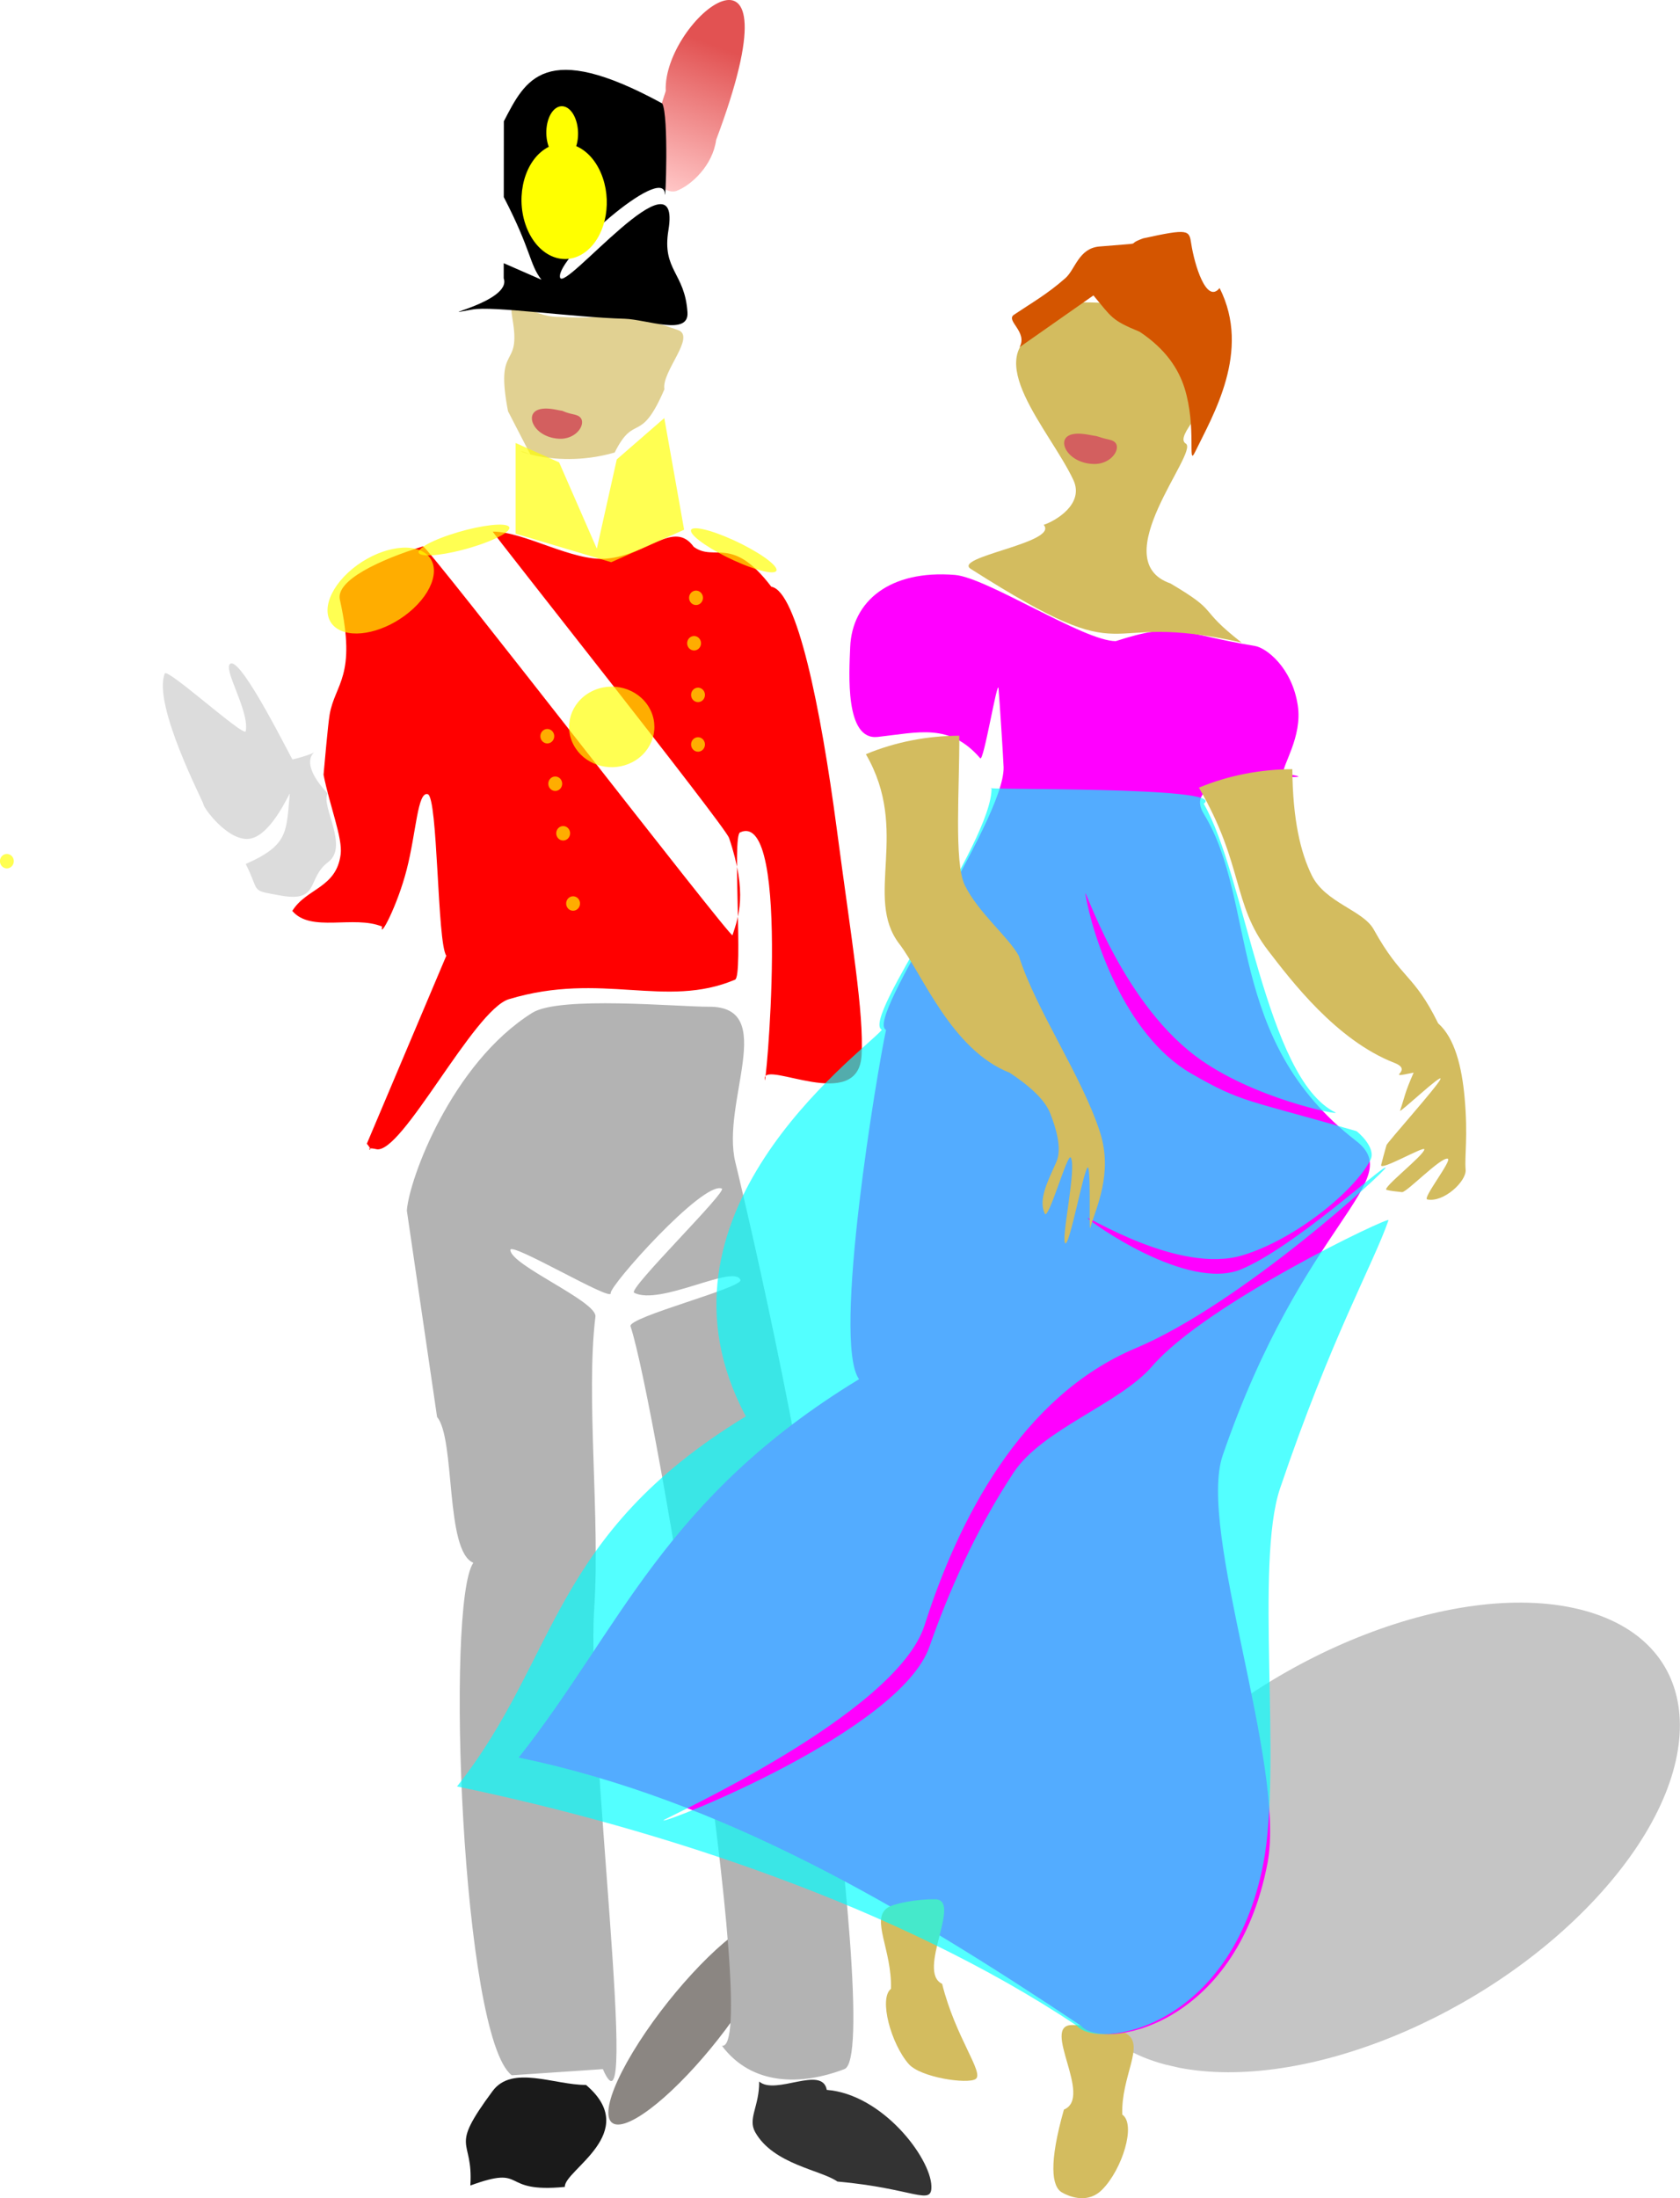
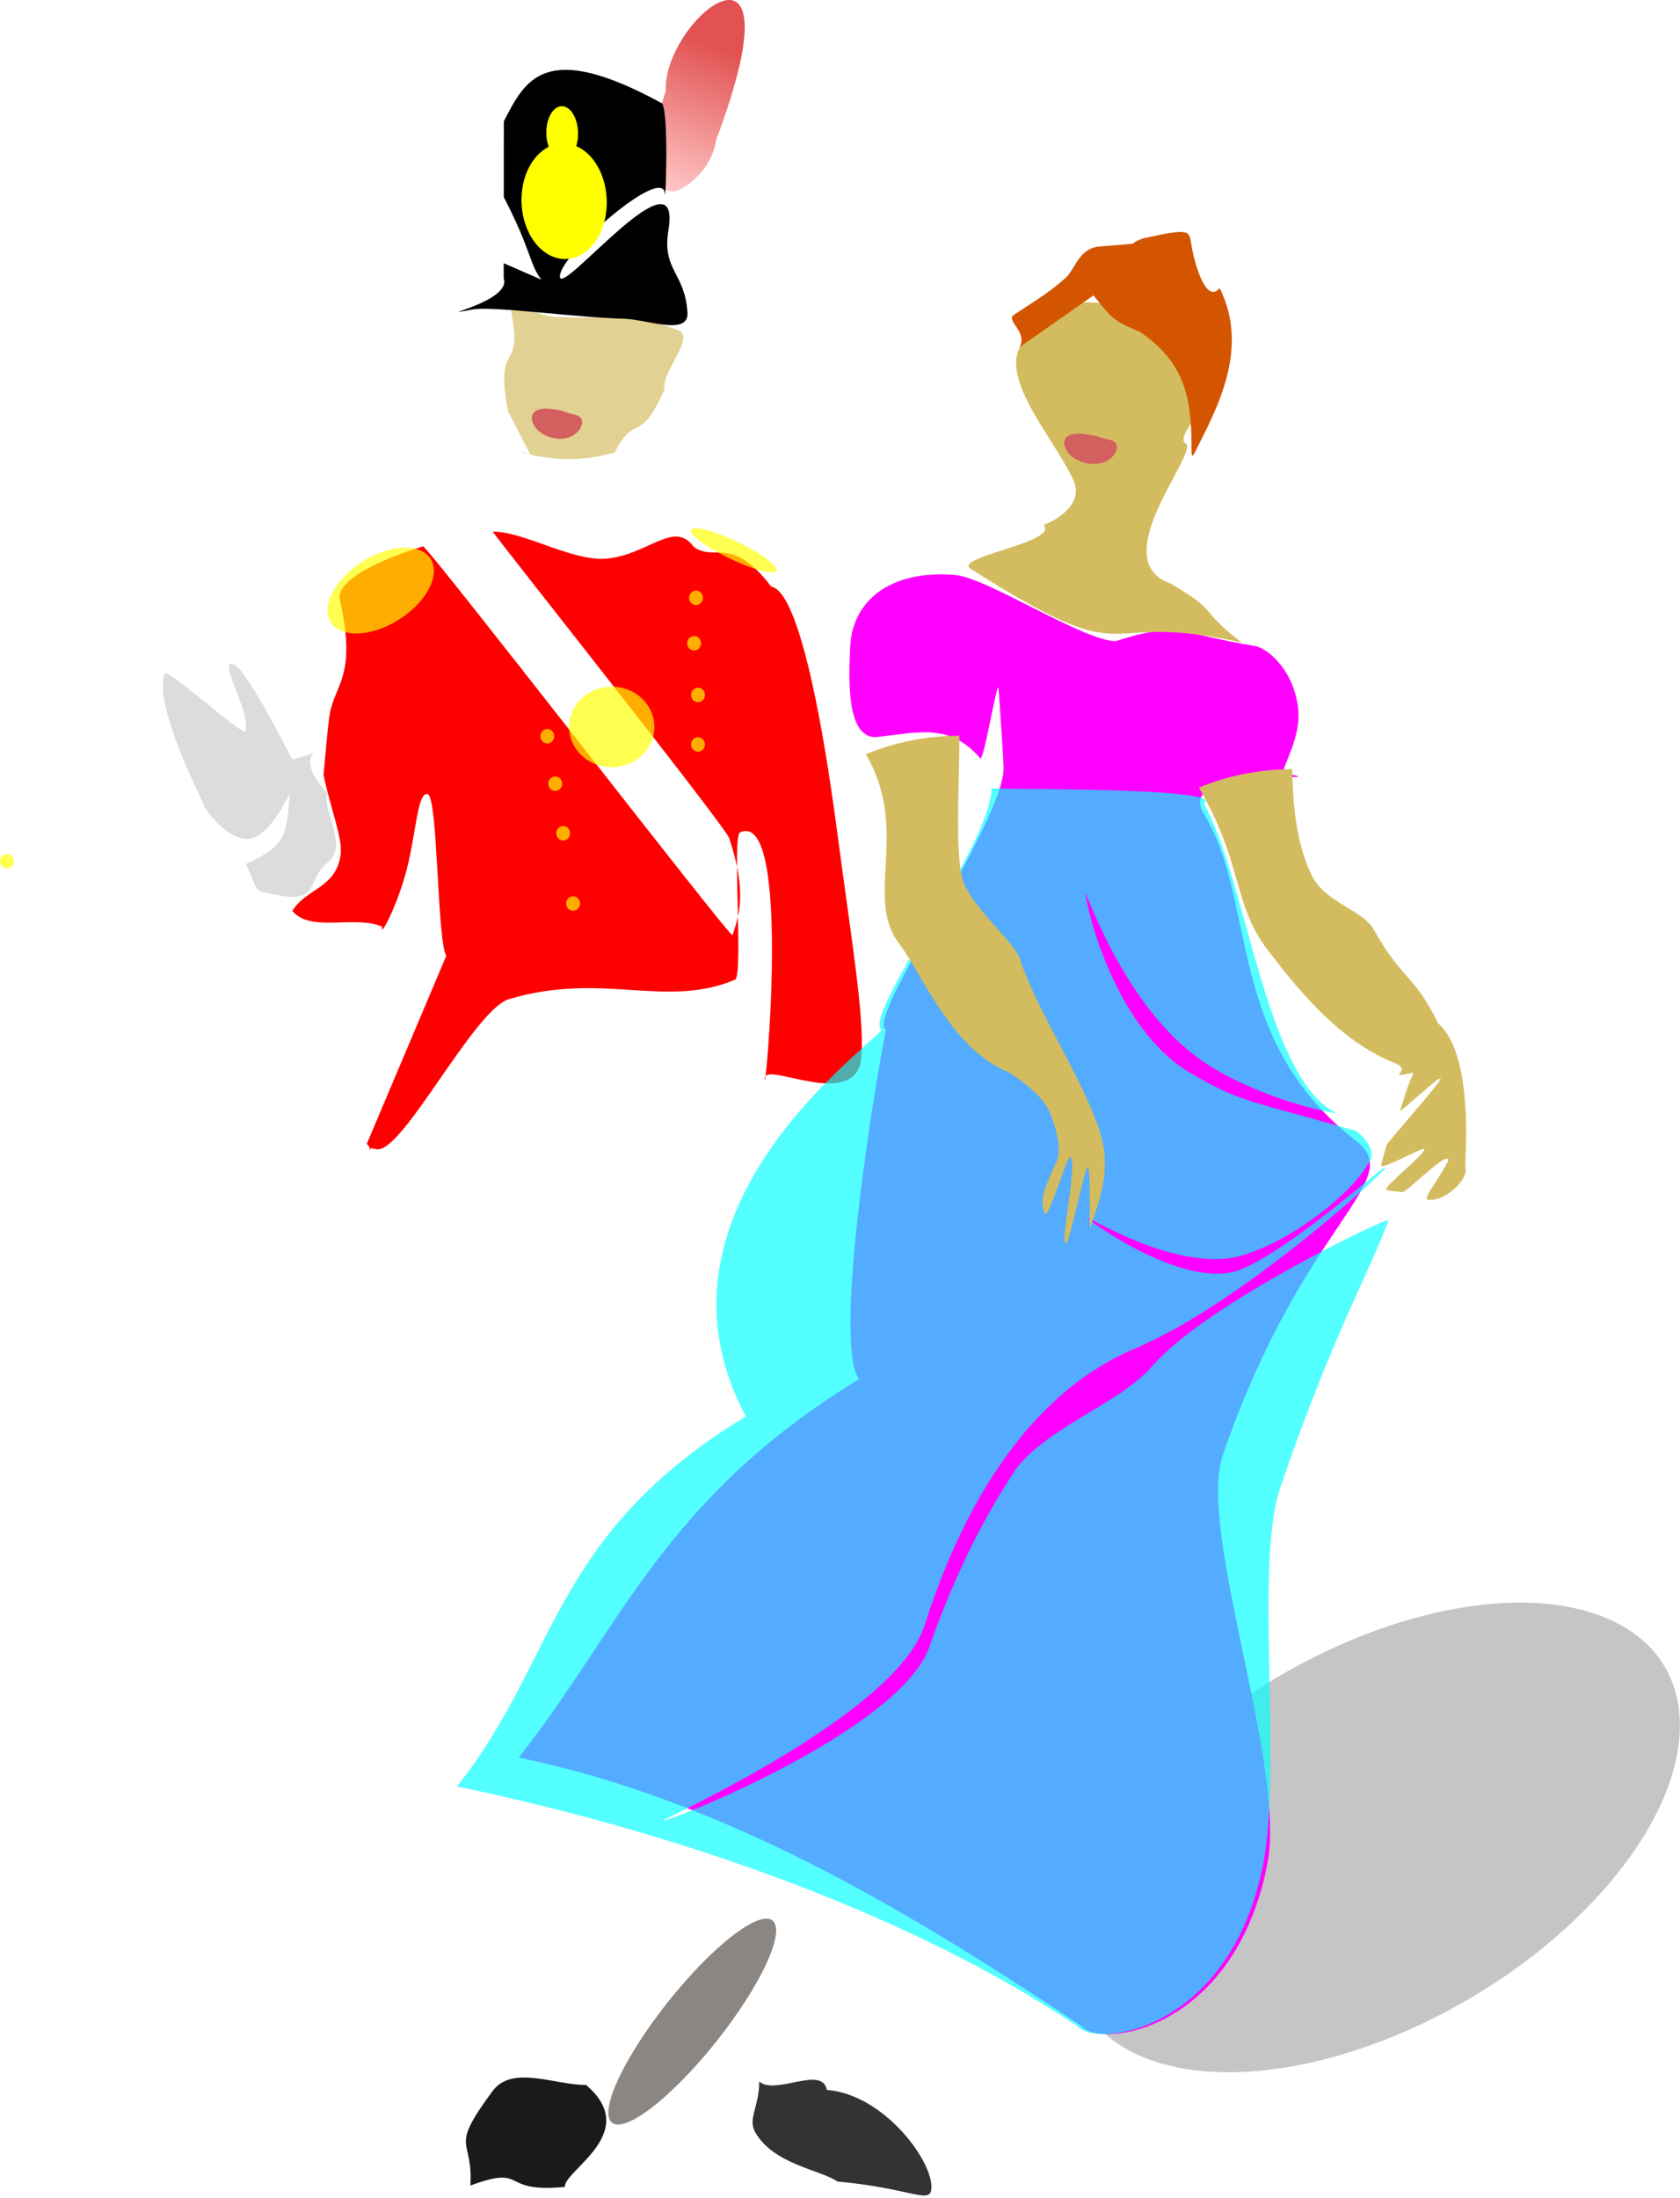
<svg xmlns="http://www.w3.org/2000/svg" viewBox="0 0 587 767.87">
  <defs>
    <linearGradient id="a" y2="39.186" gradientUnits="userSpaceOnUse" x2="952.75" y1="17.161" x1="960.7">
      <stop offset="0" stop-color="#d40000" />
      <stop offset="1" stop-color="#faa" />
    </linearGradient>
  </defs>
  <path d="M221.196 740.507c-11.473 5.906-11.518-4.677-.1-23.637 11.419-18.96 29.976-39.12 41.45-45.025 11.473-5.906 11.517 4.677.1 23.637-10.907 18.11-28.449 37.487-40.081 44.272" opacity=".678" fill="#544d47" />
  <path d="M172.184 185.707c-.477.001 81.121 102.774 82.545 106.981 6.576 19.427 3.25 27.672 1.206 34.008-.456 1.415-106.729-136.285-108.133-135.849-15.054 4.668-30.557 11.841-29.046 18.632 5.986 26.893-1.7 29.243-3.576 40.116-.595 3.446-1.856 18.061-2.13 21.028 2.144 10.885 6.69 22.073 5.987 27.746-1.476 11.902-11.92 11.804-16.905 19.826 6.46 7.701 21.45 1.386 31.38 5.471-.994 4.547 5.312-7.146 8.591-19.916 3.367-13.111 3.77-27.359 7.351-26.332 3.59 1.027 3.287 51.95 6.49 56.433L128.18 399.52c3.342 4.04-1.932.72 3.32 1.905 8.89 2.004 33.998-48.689 46.338-52.403 32.53-9.787 54.615 3.475 78.997-6.806 2.953-1.245-1.086-50.137 1.727-51.436 18.395-8.49 8.51 95.732 8.624 85.915.074-6.37 32.721 12.319 33.855-8.077.827-14.869-3.501-39.939-8.66-78.983-5.648-42.756-13.954-83.228-22.877-84.677-13.845-18.23-19.717-8.548-27.11-13.943-6.892-9.507-15.914 2.796-30.429 4.12-11.886 1.084-28.824-9.472-39.781-9.436z" fill="red" />
-   <path d="M247.717 351.669c-11.062.037-52.167-3.872-61.743 2.127-28.107 17.605-43.039 58.072-43.82 69.081l10.564 72.104c6.46 7.701 2.74 46.843 12.671 50.927-9.793 13.894-4.088 165.714 13.425 179.021l31.829-2.154c13.381 30.766-5.944-117.409-3.008-161.203 2.088-31.127-2.97-74.142.409-101.634.655-5.337-29.505-17.9-29.72-23.276-.127-3.141 35.594 18.239 35.051 15.073-.448-2.609 32.276-39.264 38.828-36.548 2.14.886-32.976 35.159-30.64 36.385 8.98 4.712 35.027-10.137 37.138-4.47 1.02 2.738-39.48 12.986-38.394 16.212 8.84 26.241 46.082 253.604 31.933 251.31 10.47 13.937 27.597 13.961 42.817 8.139 7.314-2.798.721-70.746-9.324-145.585-.683-5.088 2.756-10.208 2.004-15.342-10.995-74.992-30.292-153.754-30.791-155.793-5.153-20.989 15.106-54.46-9.23-54.378z" fill="#b3b3b3" />
  <path d="M204.76 728.305c-11.061.037-25.816-7.089-32.639 2.127-15.639 21.127-6.653 15.92-7.785 33.005 20.314-7.426 9.694 2.755 33.023.487-.39-5.781 26.98-18.955 7.401-35.62z" fill="#1a1a1a" />
  <path d="M406.868 721.107c-42.876-11.629-44.813-56.543-4.324-100.32 40.49-43.774 108.072-69.832 150.949-58.202s44.813 56.543 4.324 100.32c-38.672 41.81-102.505 67.801-145.844 59.385" opacity=".381" fill="#666" />
-   <path d="M374.578 707.372c-11.062.037 7.537 25.231-2.842 29.545-5.31 18.75-4.288 26.89-.68 28.938 3.252 1.845 9.298 3.796 14.015-.943 7.052-7.085 11.99-22.885 7.053-26.25-.442-13.558 8.091-24.255 1.44-28.287-2.591-1.572-11.814-3.072-18.986-3.004z" fill="#d3bc5f" />
  <path d="M389.842 223.959c-11.062.037-45.058-22.227-56.2-23.127-22.704-1.832-35.942 9.132-36.583 25.238-.366 9.172-1.88 32.61 9.598 31.352 14.364-1.572 25.108-4.925 35.83 7.44 1.177 1.636 6.024-28.001 6.407-24.405.212 1.992 1.717 25.142 1.772 27.533.437 18.846-48.782 88.217-41.074 91.765-3.034 13.894-18.954 108.714-9.443 122.02-68.343 41.597-83.336 87.159-118.92 132.167 71.144 14.763 134.472 52.31 196.485 93.684 6.978 8.437 53.985 1.407 65.162-56.785 6.571-34.208-24.635-116.317-15.654-142.46 28.098-81.783 64.77-95.848 46.576-109.87-45.839-35.327-34.395-83.499-53.163-114.165-11.119-18.169 51.072-10.409 27.78-14.173-.506-2.739 6.712-12.72 5.038-23.748-2.04-13.433-11.168-20.138-14.885-20.756-26.624-4.424-27.17-8.707-48.728-1.708z" fill="#f0f" />
  <path d="M959.69 31.239c-.543 3.947-3.974 6.967-6.305 7.842-1.676.629-6.75-1.206-1.774-15.352-.52-11.14 22.071-28.255 8.08 7.51z" opacity=".678" fill="url(#a)" transform="matrix(2.18 0 0 2.27 -1841.9 -22.062)" />
  <path d="M195.058 110.68c-11.062.036-18.008-10.765-16.009.683 3.202 18.337-6.243 7.798-1.548 32.283l7.792 15.104c-10.695-4.378 6.585 5.92 29.474-.673 7.019-14.07 8.9-2.374 17.385-22.11-1.121-6.075 11.21-18.445 4.705-20.695-24.031-8.313-19.329-3.218-41.798-4.594z" opacity=".678" fill="#d3bc5f" />
  <path d="M176.044 42.367l-.023 26.482c9.754 18.814 8.902 23.404 13.158 28.86l-13.177-5.772-.004 5.276c2.98 8.33-27.09 13.932-10.961 10.907 7.026-1.317 34.45 2.68 53.21 3.23 7.69.227 22.477 6.104 21.96-2.173-.874-14.002-8.98-14.709-6.654-28.793 4.828-29.225-36.482 22.025-37.869 16.558-1.667-6.565 36.131-39.968 36.635-29.206.194 4.148 1.415-27.336-.924-31.597-41.264-22.53-47.825-8.227-55.35 6.228z" />
  <path d="M85.858 301.81c5.199 10.168 1.19 9.042 12.202 11.018 13.821 2.48 9.01-6.011 16.599-11.69 7.353-5.502-2.652-19.549-.18-23.977-15.535-16.511 5.633-16.279-12.24-11.872-.092.591-17.61-35.389-21.68-33.488-3.037 1.42 6.69 16.543 5.298 23.635-.447 2.278-27.456-22.239-28.28-20.18-4.348 10.852 13.57 45.003 13.51 45.7-.095 1.135 8.842 13.426 16.412 11.98 7.57-1.446 13.848-16.625 13.751-15.609-1.267 13.306-.37 17.85-15.391 24.484z" opacity=".678" fill="#ccc" />
  <path d="M288.885 730.03c-1.62-8.702-17.872 2.04-23.63-2.923.09 8.703-4.09 12.907-1.373 17.717 6.369 11.271 23.079 13.196 28.69 17.218 26.815 2.4 33.075 8.706 32.866 1.6-.293-9.892-17.069-32.06-36.552-33.61z" fill="#333" />
  <path d="M200.683 260.694c-3.96-6.812-1.322-15.365 5.89-19.105s16.27-1.249 20.23 5.563c3.96 6.812 1.323 15.365-5.89 19.104-6.89 3.572-15.532 1.476-19.745-4.789M118.343 219.915c-6.293-3.473-4.82-12.384 3.29-19.904 8.109-7.519 19.784-10.799 26.075-7.325 6.293 3.473 4.82 12.384-3.29 19.903-7.745 7.182-18.827 10.552-25.319 7.7M241.716 186.216c-1.632-2.653 3.61-2.11 11.707 1.213 8.097 3.323 15.984 8.166 17.615 10.818 1.631 2.653-3.61 2.11-11.707-1.213-7.734-3.173-15.348-7.77-17.397-10.5" opacity=".678" fill="#ff0" />
-   <path d="M147.14 193.717c-2.88-.963 1.493-4.02 9.767-6.829 8.275-2.808 17.318-4.305 20.197-3.342 2.88.963-1.492 4.02-9.767 6.829-7.903 2.683-16.584 4.19-19.834 3.443" opacity=".678" fill="#ff0" />
  <path d="M204.646 87.938c-7.102 5.427-16.229 1.924-20.387-7.823-4.158-9.748-1.772-22.05 5.33-27.477 7.101-5.427 16.229-1.924 20.387 7.823 3.971 9.31 1.99 21.047-4.525 26.814" fill="#ff0" />
  <path d="M199.237 54.68c-2.644 2.52-6.041.894-7.59-3.632-1.547-4.527-.659-10.239 1.985-12.759 2.643-2.52 6.041-.893 7.59 3.633 1.478 4.323.74 9.773-1.685 12.45" fill="#ff0" />
-   <path d="M180.165 154.74v31.689l33.394 9.967 25.477-11.354-6.93-38.996-16.6 14.43-6.967 31.184-13.174-30.144-15.201-6.773z" opacity=".678" fill="#ff0" />
  <path d="M378.067 105.63c-11.062.037-3.55 5.028-13.93 9.342-22.474 9.343 2.777 35.319 10.893 52.68 3.966 8.486-6.39 14.397-10.362 15.68 5.513 6.303-32.738 11.267-25.272 15.524 59.497 37.848 41.623 13.647 94.413 25.601-16.107-12.592-7.013-10.13-24.886-20.667-23.24-8.096 10.204-45.953 5.398-48.834-4.168-2.5 9.194-13.872 7.495-17.829-5.156-11.994-9.763-20.269-15.44-22.9-14.378-6.663-12.348-8.652-28.31-8.598z" fill="#d3bc5f" />
  <path d="M399.436 83.262c-7.313 2.64 2.618 1.315-15.316 2.849-7.21.616-8.418 7.993-11.845 11.027-6.386 5.654-11.911 8.715-17.987 12.809-3.053 2.057 4.922 5.966 1.951 11.333l25.809-18.086c6.46 7.701 6.205 8.602 16.135 12.687 9.224 6.098 13.66 13.153 15.721 19.742 4.266 13.639.93 27.896 3.64 22.308 6.18-12.738 19.756-35.208 8.59-57.317-4.632 5.768-8.812-8.276-9.914-15.492-.725-4.751-.793-5.365-16.785-1.86z" fill="#d45500" />
  <path d="M.274 302.038c-.645-1.223-.216-2.758.959-3.43 1.174-.67 2.648-.223 3.293.999.644 1.223.215 2.758-.96 3.429-1.12.641-2.527.265-3.213-.86M189.105 258.385c-.645-1.223-.215-2.758.959-3.43 1.174-.67 2.648-.223 3.293 1 .645 1.222.215 2.757-.959 3.428-1.121.641-2.528.265-3.214-.86M191.876 274.981c-.644-1.222-.215-2.758.96-3.429 1.173-.67 2.648-.224 3.292.999.645 1.222.216 2.758-.958 3.429-1.122.64-2.529.265-3.215-.86M194.648 292.297c-.645-1.222-.215-2.758.959-3.429 1.174-.671 2.648-.224 3.293.999.644 1.222.215 2.757-.959 3.429-1.122.64-2.528.264-3.214-.86M198.113 316.829c-.645-1.223-.216-2.758.958-3.429 1.175-.671 2.65-.224 3.294.998.644 1.223.215 2.758-.96 3.43-1.12.64-2.528.264-3.214-.86M241.066 210.043c-.644-1.222-.215-2.758.96-3.429 1.173-.67 2.648-.224 3.292.999.645 1.222.216 2.758-.959 3.429-1.121.64-2.528.265-3.214-.86M240.39 225.916c-.644-1.223-.215-2.758.96-3.43 1.173-.67 2.648-.223 3.292 1 .645 1.222.216 2.757-.959 3.428-1.121.641-2.528.265-3.214-.86M241.764 243.954c-.645-1.223-.215-2.758.959-3.429 1.174-.671 2.649-.224 3.293.998.645 1.223.215 2.758-.959 3.43-1.121.64-2.528.264-3.214-.86M241.764 261.273c-.645-1.223-.215-2.758.959-3.43 1.174-.67 2.649-.224 3.293.999.645 1.223.215 2.758-.959 3.429-1.121.641-2.528.265-3.214-.86" opacity=".678" fill="#ff0" />
-   <path d="M326.694 663.44c9.7.037-6.608 25.23 2.493 29.545 4.655 18.75 14.847 31.22 11.683 33.268-2.851 1.845-19.24-.533-23.377-5.273-6.184-7.085-10.515-22.885-6.185-26.25.388-13.558-7.095-24.255-1.263-28.287 2.273-1.571 10.36-3.072 16.649-3.004z" fill="#d3bc5f" />
+   <path d="M326.694 663.44z" fill="#d3bc5f" />
  <path d="M346.45 275.201c.437 18.846-46.01 81.002-38.303 84.55-8.564 9.4-85.026 64.772-47.554 135.01-68.344 41.596-65.32 84.272-100.905 129.278 71.143 14.763 154.567 42.21 216.582 83.58 6.978 8.438 53.985 1.408 65.162-56.784 6.571-34.209-3.039-104.732 5.828-130.916 17.843-52.696 32.625-78.45 37.895-93.686.53-1.531-63.623 29.009-82.587 51.01-11.438 13.268-38.348 21.88-48.476 37.256-13.331 20.24-22.771 41.94-29.36 60.756-10.29 29.39-92.615 61.85-92.932 60.636-.145-.557 81.296-36.942 91.259-68.183 11.654-36.542 33.599-79.87 73.727-96.753 37.251-15.672 87.902-62.383 87.35-63.07-.822-1.014-31.828 27.693-50.421 35.487-18.83 7.893-52.976-16.66-53.651-17.817-.747-1.279 31.83 19.633 54.034 12.96 18.432-5.54 39.33-22.566 44.77-33.394 2.105-4.188-4.585-9.903-4.98-10.017-38.583-11.156-39.863-9.826-57.748-20.151-23.27-13.434-34.49-48.337-36.876-62.522-.779-4.628 11.621 36.108 38.294 56.344 19.849 15.059 51.719 21.14 49.006 19.805-24.319-11.977-31.42-82.68-45.984-107.844 9.333-6.179-80.663-4.68-74.128-5.531z" opacity=".674" fill="#0ff" />
  <path d="M451.55 268.685c-11.062.037-22.26 2.142-32.64 6.457 15.62 26.84 11.634 40.622 24.19 56.93 7.893 10.252 23.764 31.286 44.068 39.187 7.335 2.854-4.365 5.734 6.762 3.433-3.231 7.384-2.929 7.925-4.746 13.276-.394 1.16 15.146-13.527 14.103-10.979-.993 2.425-18.573 22.092-18.838 23.031-.78 2.767-1.412 5.036-1.87 6.903-.584 2.384 15.053-6.711 15.087-5.441.052 1.961-15.035 13.654-13.196 14.163 1.29.356 3.068.535 5.397.787 1.587.172 13.525-12.277 15.973-11.68 1.72.42-8.93 13.856-7.154 14.227 5.737 1.197 13.756-6.353 13.41-10.37-.42-4.9.879-11.421-.356-25.21-.948-10.577-3.387-20.76-9.238-25.932-8.627-17.487-12.671-15.064-22.536-32.821-3.741-6.736-16.927-9.27-21.63-18.88-3.863-7.897-6.647-19.208-6.788-37.08zM335.177 256.993c-11.062.037-22.261 2.142-32.64 6.456 15.62 26.841-.84 50.004 11.717 66.31 7.893 10.251 18.219 37.057 38.525 44.958 8.548 5.685 12.646 10.23 14.216 14.299 1.926 4.99 4.207 12.15 2.078 16.926-3.109 6.975-6.298 13.085-4.046 17.962 1.279 2.767 8.009-21.534 9.126-19.538 2.102 3.754-3.663 29.186-1.899 29.949 1.47.634 6.09-24.117 7.666-26.403 1.388-2.015.488 22.902 1.01 21.053 1.983-6.993 8.047-19.042 3.424-33.434-6.332-19.71-22.322-42.542-28.382-61.652-3.741-6.736-14.156-15.042-18.858-24.652-3.863-7.897-1.796-34.36-1.938-52.233z" fill="#d3bc5f" />
  <path d="M372.25 153.21c.74-1.165 2.315-1.65 4.105-1.711.895-.031 1.837.042 2.748.165.911.122 1.788.293 2.624.444.47.084.904.157 1.32.218.873.232 1.902.614 2.993.887.545.137 1.11.25 1.674.397s1.127.333 1.604.687c.476.353.818.861.91 1.54.09.68-.073 1.53-.575 2.418-.503.887-1.347 1.806-2.514 2.523a8.998 8.998 0 01-4.311 1.291c-.945.03-1.914-.04-2.865-.212-1.699-.309-3.175-.91-4.355-1.643-1.18-.733-2.07-1.593-2.686-2.452-.615-.859-.961-1.716-1.068-2.493-.106-.778.026-1.476.396-2.059zM186.35 144.39c.775-1.142 2.325-1.61 4.038-1.666.857-.028 1.746.045 2.588.165.842.12 1.631.285 2.37.426.408.078.782.144 1.14.198.638.27 1.562.645 2.61.918.523.137 1.08.249 1.64.39.559.143 1.125.319 1.613.658a2.3 2.3 0 01.98 1.493c.126.664.011 1.503-.44 2.389-.45.886-1.239 1.815-2.368 2.549s-2.6 1.264-4.27 1.351a13.014 13.014 0 01-2.776-.231c-1.659-.321-3.084-.936-4.207-1.676s-1.949-1.605-2.503-2.462c-.555-.858-.844-1.708-.906-2.476-.061-.768.104-1.455.491-2.026z" fill-rule="evenodd" fill="#d35f5f" />
</svg>